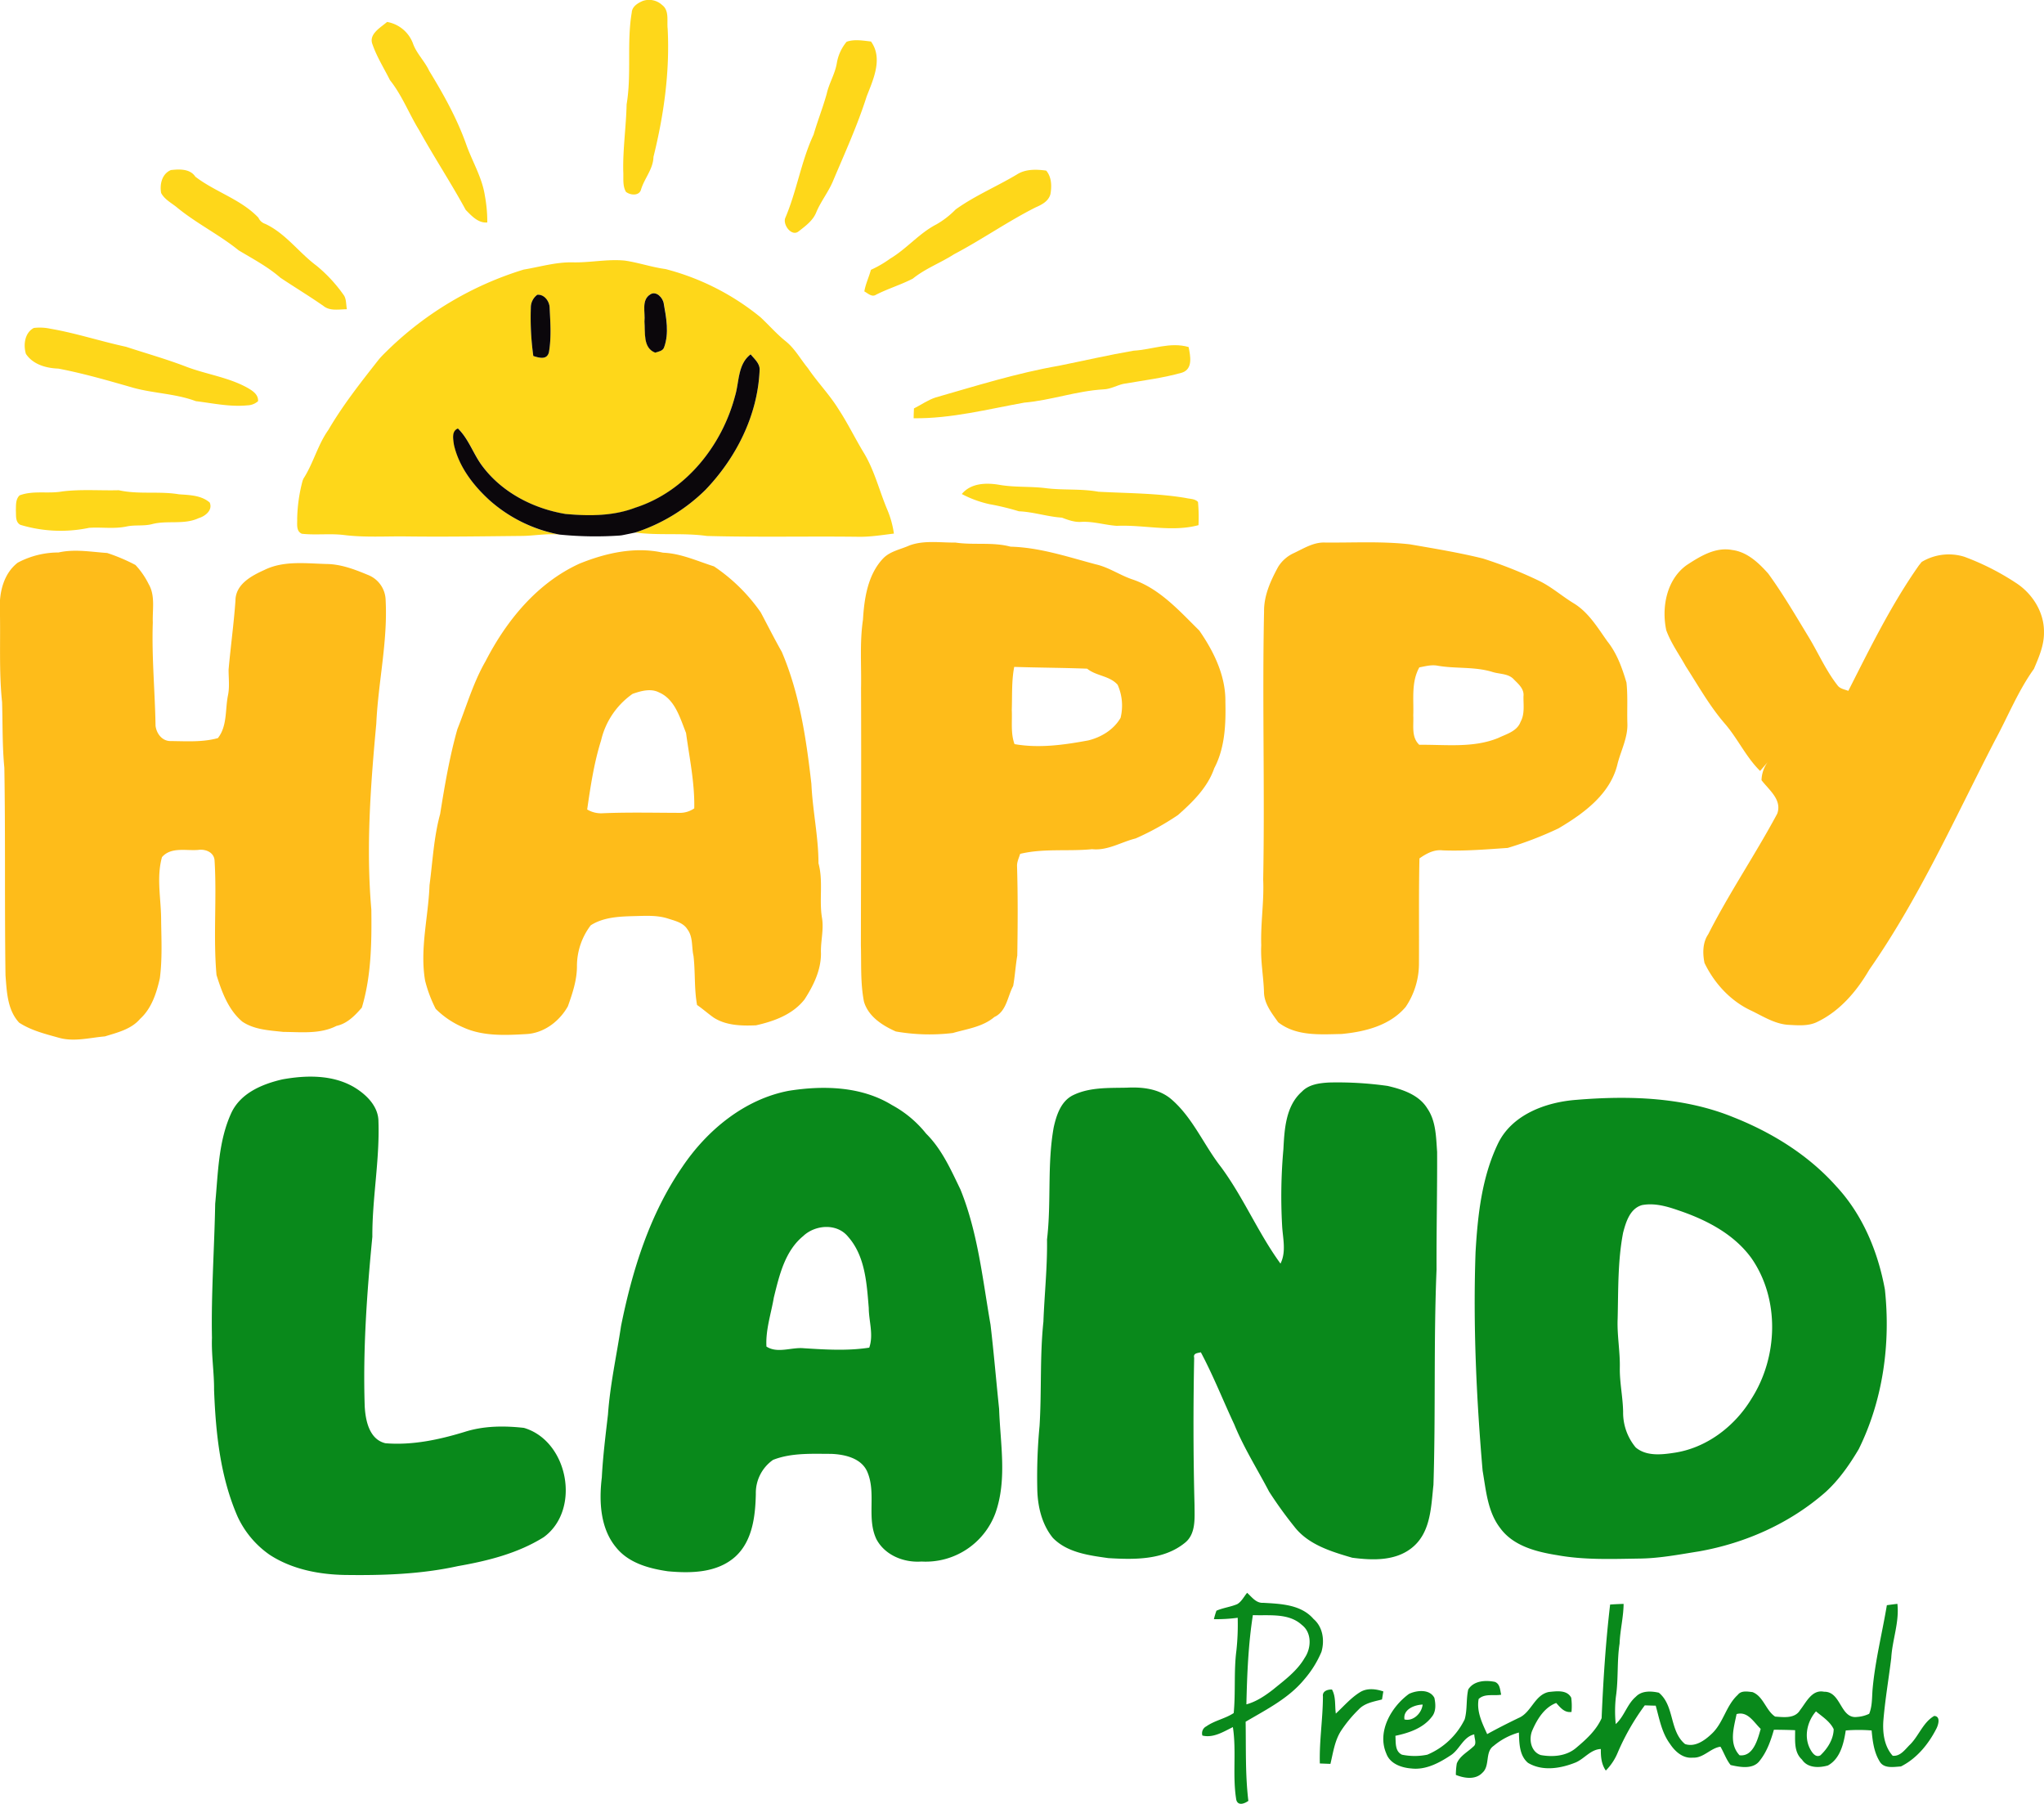
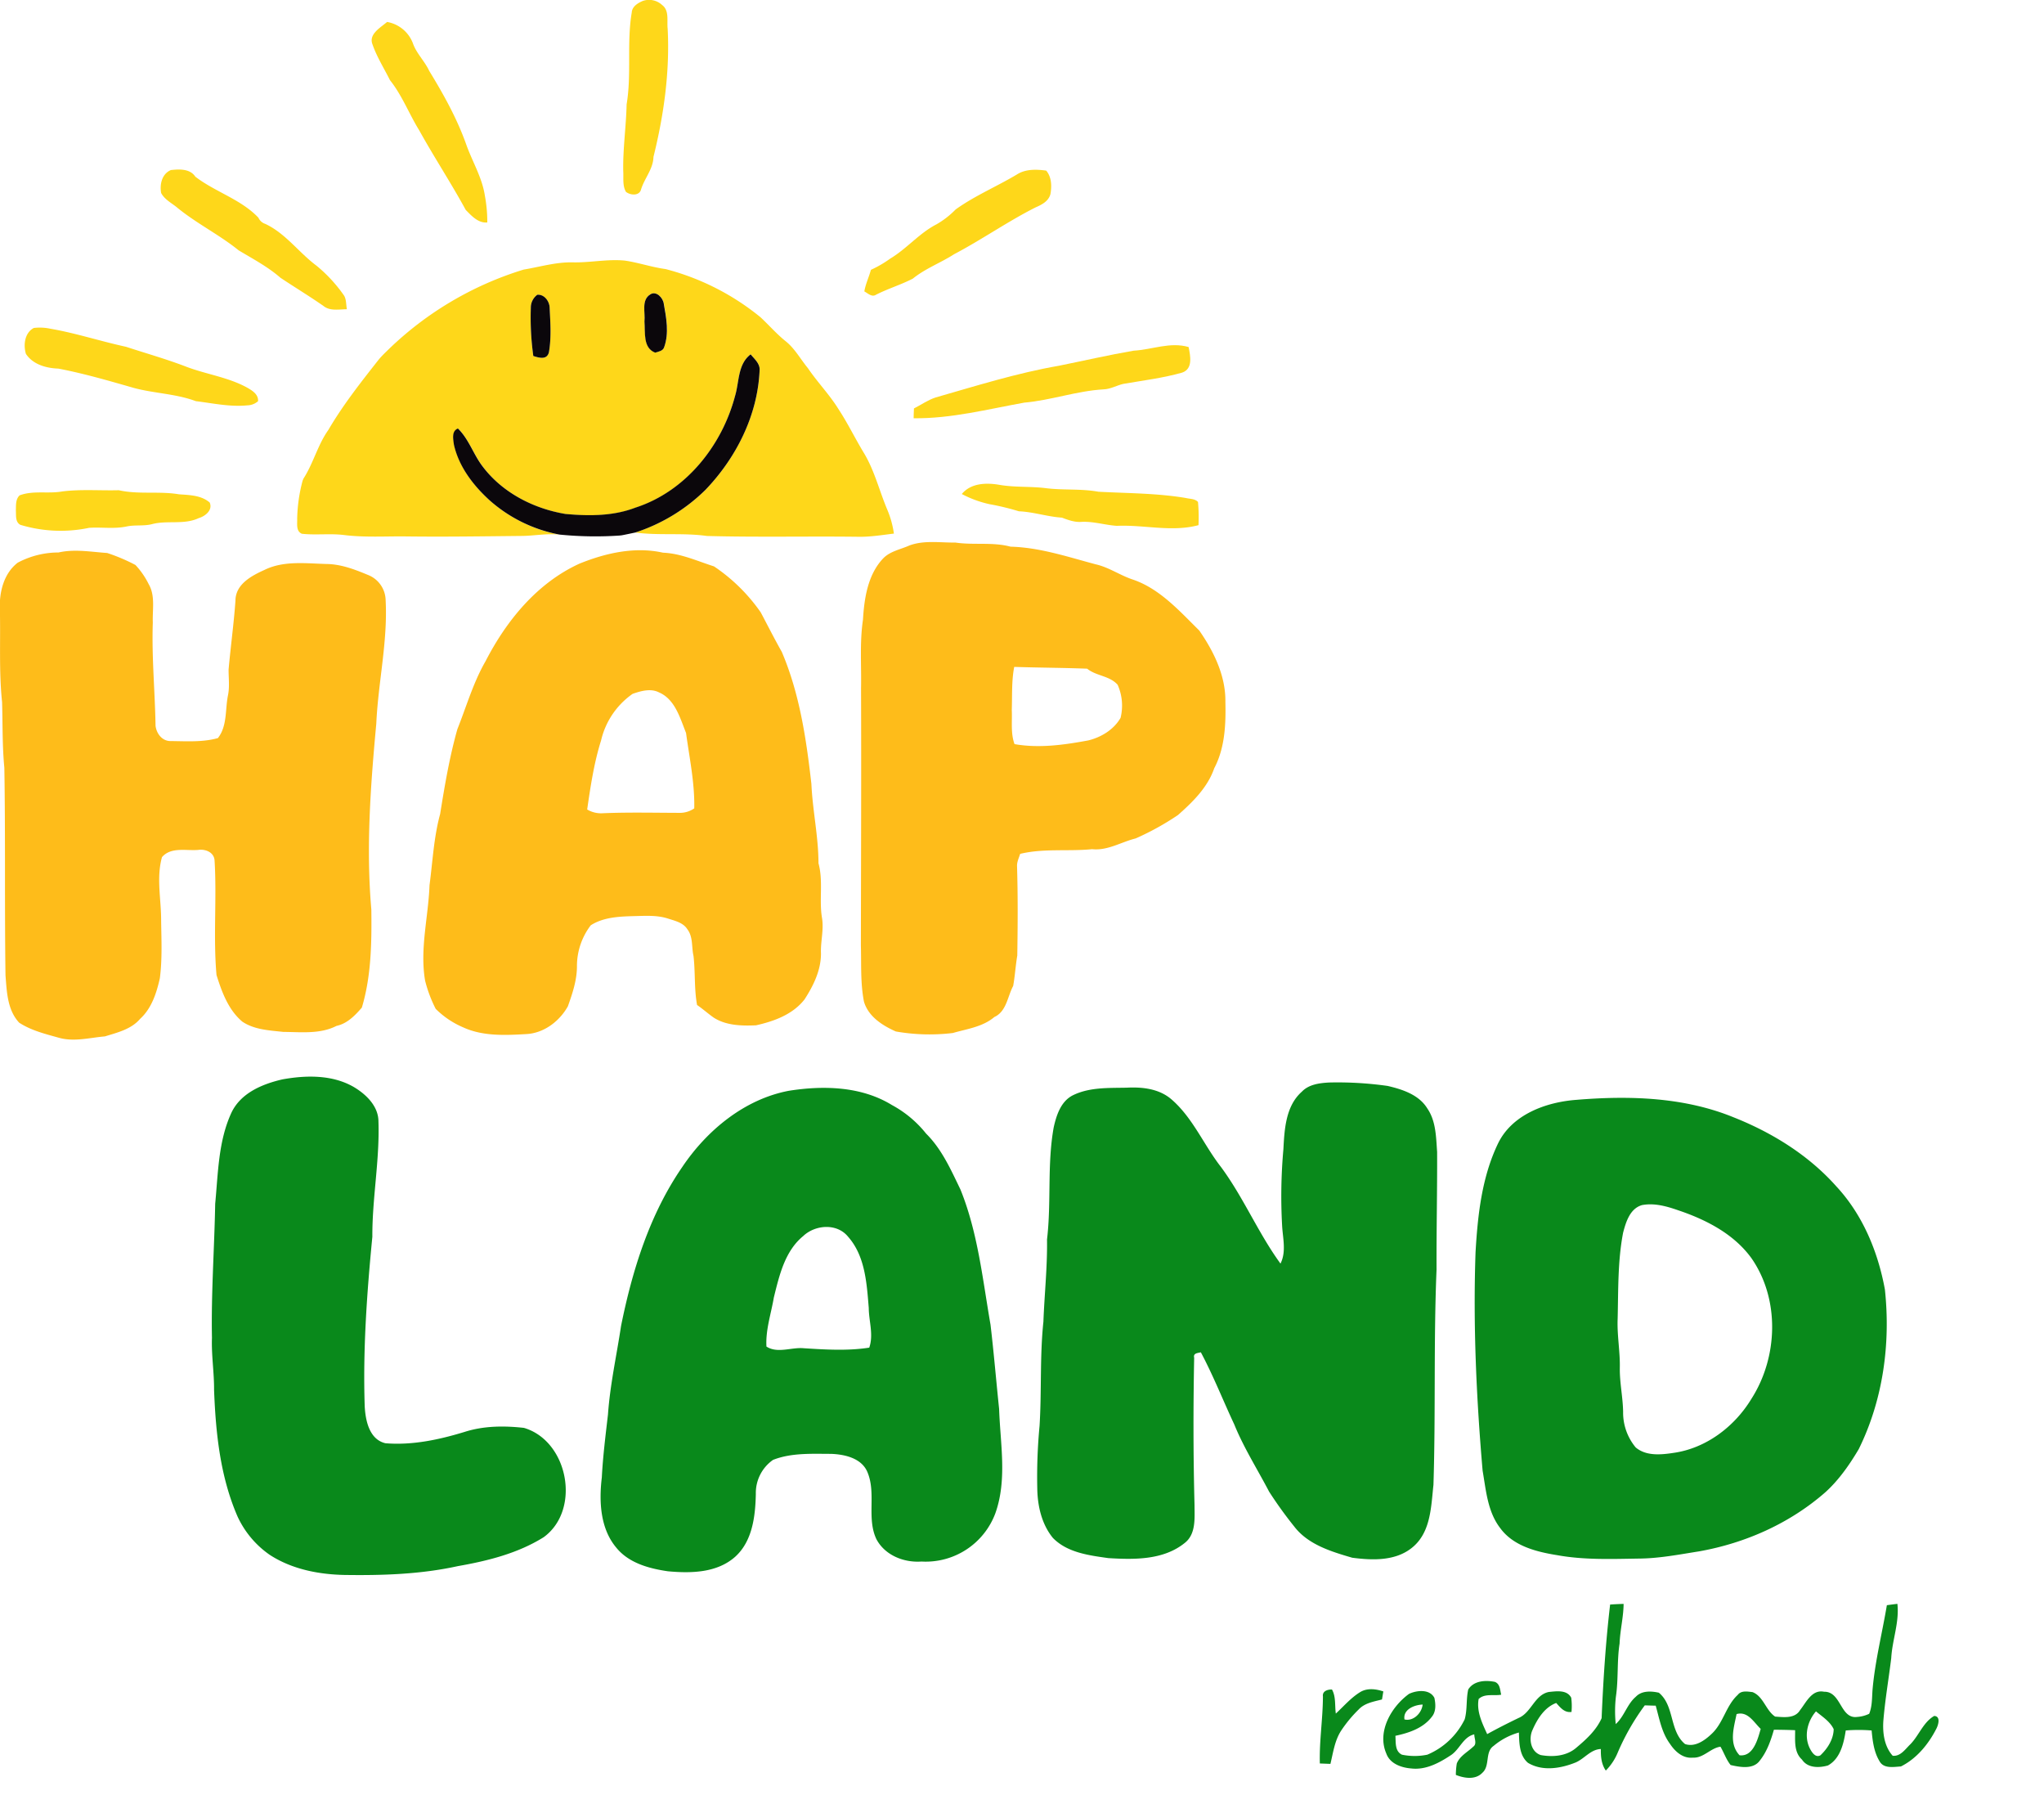
<svg xmlns="http://www.w3.org/2000/svg" viewBox="0 0 747.17 659.26">
  <title>happyland</title>
  <path d="M290.55,12.62a7,7,0,0,1,7.06,1.46c2.72,2,1.72,5.79,2.05,8.7.82,15.79-1.4,31.55-5.19,46.85-.11,4.49-3.36,7.85-4.57,12-.72,2.33-3.93,2-5.48.76-1.35-2.31-.82-5.11-1-7.65-.15-8.15,1.06-16.22,1.24-24.35,1.86-11.09,0-22.44,1.87-33.52C286.65,14.67,288.71,13.4,290.55,12.62Z" transform="translate(-55.6 -12.27)" style="fill:#fed71a" />
  <path d="M191.77,28.52c-1.52-3.77,2.93-6.15,5.33-8.23A12.38,12.38,0,0,1,206.5,28c1.29,3.78,4.33,6.57,6,10.18,5.19,8.49,10.09,17.27,13.45,26.67,2.2,6.32,5.86,12.17,6.88,18.86a52.58,52.58,0,0,1,.9,9.86c-3.31.32-5.77-2.43-7.89-4.59-5.37-9.86-11.55-19.24-17-29.08-3.71-6-6.25-12.78-10.7-18.35C196,37.25,193.37,33.12,191.77,28.52Z" transform="translate(-55.6 -12.27)" style="fill:#fed71a" />
-   <path d="M365.08,27.53c2.81-1,6-.41,8.91-.09,4.44,6.19.84,13.83-1.59,20.08C369,58.21,364.34,68.37,360,78.67c-1.67,3.88-4.35,7.22-6,11.14-1.17,3-3.87,5-6.35,6.92-2.59,2.3-6-2.32-5-4.8C346.89,82,348.45,71.22,353,61.47c1.45-5,3.4-9.89,4.8-14.93.84-3.81,3-7.19,3.67-11.06A16.42,16.42,0,0,1,365.08,27.53Z" transform="translate(-55.6 -12.27)" style="fill:#fed71a" />
  <path d="M114.5,82.8c-.57-3.21.3-7,3.57-8.38,3.12-.35,7-.52,8.93,2.42,7.26,5.58,16.71,8.27,23.07,15a4.11,4.11,0,0,0,2.47,2.24c7.46,3.47,12.26,10.46,18.73,15.27a53.93,53.93,0,0,1,10.14,11c.84,1.49.66,3.31,1,4.94-2.85,0-6.16.76-8.57-1.2-5.15-3.6-10.54-6.84-15.75-10.33-4.58-4-10-6.84-15.25-10-7.2-5.82-15.63-9.93-22.77-15.86C118.1,86.34,115.71,85.1,114.5,82.8Z" transform="translate(-55.6 -12.27)" style="fill:#fed71a" />
  <path d="M427.38,76c3.16-2,7.08-1.86,10.65-1.38,2,2.34,2.07,5.72,1.55,8.6-.7,2.6-3.14,3.86-5.42,4.84-10.23,5.16-19.63,11.77-29.78,17.11-4.92,3.17-10.53,5.22-15.1,8.93-4.36,2.25-9.1,3.66-13.47,5.89-1.51,1-3-.56-4.26-1.22.46-2.72,1.69-5.23,2.41-7.89a40.59,40.59,0,0,0,7.07-4.11c6.06-3.62,10.6-9.28,16.91-12.52a32.15,32.15,0,0,0,7-5.44C412,83.75,420,80.43,427.38,76Z" transform="translate(-55.6 -12.27)" style="fill:#fed71a" />
  <path d="M247,110.8c6-1,11.89-2.79,18-2.65,6.35.15,12.66-1.27,19-.64,5,.72,9.84,2.42,14.87,3.09a90.8,90.8,0,0,1,34.7,17.59c3.12,2.89,5.9,6.13,9.24,8.8s5.4,6.54,8.1,9.81c3.5,5.17,7.9,9.66,11.2,15,3.35,5.09,6,10.59,9.15,15.8,4,6.51,5.76,14.07,8.73,21.06a34.66,34.66,0,0,1,2.37,8.62c-4.44.53-8.87,1.28-13.36,1.16-18.34-.22-36.69.21-55-.29-8.71-1.23-17.52-.1-26.23-1.26a65.21,65.21,0,0,0,25.72-15.61c11.23-11.71,19-27.16,19.79-43.53.29-2.52-1.85-4.24-3.27-6-4.76,3.64-4.13,10-5.7,15.23-4.81,18.25-18.12,35-36.43,40.89-8.11,3.1-16.94,3.06-25.46,2.29-11.71-1.94-23.13-7.8-30.35-17.41-3.38-4.37-5-9.94-9-13.83-2.4,1-1.72,3.87-1.47,5.88,1.79,8.06,7.07,14.94,13.08,20.39a53.26,53.26,0,0,0,25.52,12.5c-4.72-.56-9.42.44-14.14.45-14,.14-28,.36-42,.18-7.47-.09-15,.41-22.41-.48-5.22-.7-10.5.08-15.72-.5-2.22-1-1.6-3.6-1.7-5.55a58.36,58.36,0,0,1,2-13.9l.31-.72c3.62-5.62,5.19-12.29,9.08-17.76,5.31-9.09,11.86-17.38,18.35-25.64,1-1.23,2.17-2.35,3.31-3.47l.33-.32A122.65,122.65,0,0,1,247,110.8Zm46.38,9c-3.42,2-1.81,6.64-2.17,9.91.33,3.89-.64,9.64,3.92,11.37,1.18-.35,2.86-.58,3.28-2,1.86-5.13.79-10.72-.15-15.94C297.94,121.1,295.48,118.47,293.35,119.84Zm-43.71,4.93a102.13,102.13,0,0,0,.88,17.65c2.09.68,5,1.54,5.7-1.35.94-5.34.53-10.85.27-16.24,0-2.37-2-5-4.52-4.79A5.79,5.79,0,0,0,249.64,124.77Z" transform="translate(-55.6 -12.27)" style="fill:#fed71a" />
  <path d="M65.08,141.61c-1-3.27-.47-7.72,2.88-9.48a18,18,0,0,1,6,.27C83.32,134,92.36,137,101.64,139c7.49,2.46,15.08,4.58,22.43,7.44,7.21,2.67,15,3.74,21.8,7.45,1.92,1.1,4.23,2.48,4.06,5a6.07,6.07,0,0,1-3.91,1.52c-6.33.63-12.57-.76-18.82-1.53l-.77-.27c-7.05-2.46-14.65-2.62-21.85-4.55-9.14-2.62-18.29-5.29-27.65-7.08C72.49,146.83,67.65,145.49,65.08,141.61Z" transform="translate(-55.6 -12.27)" style="fill:#fed71a" />
  <path d="M470,140.43c6.72-.36,13.32-3.3,20.09-1.33.63,3.22,1.67,7.94-2.34,9.34-7,2-14.35,2.88-21.54,4.13-2.44.56-4.67,1.92-7.21,2-9.82.56-19.2,4-29,4.85-13.39,2.41-26.75,5.88-40.43,5.71,0-1.2.07-2.4.12-3.59,2.63-1.32,5.06-3.07,7.89-4,14.91-4.27,29.77-8.94,45.08-11.6C451.8,144.1,460.86,142,470,140.43Z" transform="translate(-55.6 -12.27)" style="fill:#fed71a" />
  <path d="M407.18,192.82c3.31-4,8.82-4.17,13.56-3.39,5.56,1,11.23.55,16.83,1.21,6.48.87,13.08.16,19.54,1.34,10.64.58,21.36.51,31.9,2.28,1.51.38,3.36.23,4.51,1.46a61.51,61.51,0,0,1,.18,8.48c-9.77,2.62-19.89-.2-29.81.25-4.32-.28-8.5-1.65-12.86-1.46-2.56.22-4.93-.66-7.26-1.54-5.31-.34-10.39-2.1-15.72-2.32a93.3,93.3,0,0,0-10.8-2.61A40.2,40.2,0,0,1,407.18,192.82Z" transform="translate(-55.6 -12.27)" style="fill:#fed71a" />
  <path d="M78.33,191.88c6.85-.87,13.8-.27,20.69-.45,7.24,1.63,14.72.26,22,1.49,3.85.28,8.12.33,11.23,3,1.21,2.76-1.6,5-4,5.7-5.41,2.55-11.54.7-17.17,2.23-3,.74-6.11.19-9.11.81-4.55,1-9.21.2-13.81.52a50.88,50.88,0,0,1-25.11-1.1c-1.94-1.06-1.52-3.44-1.65-5.28.07-1.89-.14-4.08,1.38-5.5C67.81,191.44,73.2,192.8,78.33,191.88Z" transform="translate(-55.6 -12.27)" style="fill:#fed71a" />
-   <path d="M528.42,214.47c3.67-1.71,7.28-4.08,11.5-3.92,10.36.1,20.77-.52,31.09.66,8.9,1.54,17.83,3,26.63,5.17a158.89,158.89,0,0,1,20.48,8.12c4.61,2.2,8.44,5.66,12.8,8.29,5.38,3.3,8.66,8.84,12.23,13.86,3.51,4.38,5.43,9.78,7,15.09.53,5,.16,10,.33,15s-2.27,9.68-3.55,14.48c-2.49,11.14-12.36,18.32-21.64,23.8a132.37,132.37,0,0,1-18.56,7.14c-7.91.54-15.82,1.2-23.77.89-3.17-.38-6,1.19-8.49,2.94-.29,12.91-.09,25.82-.18,38.73a28.29,28.29,0,0,1-4.84,15.53c-5.76,6.84-14.91,9.1-23.44,9.91-7.88.15-16.54.88-23.16-4.27-2.36-3.33-5.19-6.86-5.21-11.14-.18-5.69-1.29-11.32-1-17-.27-8,1.07-16,.71-24,.62-32.68-.37-65.37.32-98-.07-5.86,2.41-11.26,5.14-16.29A13.15,13.15,0,0,1,528.42,214.47Zm46,41.71c-3,5.39-2,11.69-2.21,17.58.2,3.67-.79,7.89,2.2,10.71,9.65-.12,19.72,1.26,28.9-2.51,3-1.44,6.88-2.44,8.13-5.91,1.59-2.86,1-6.23,1.06-9.35.3-2.58-1.76-4.38-3.4-6-2-2.35-5.32-2-8-2.87-6.54-2-13.46-1.1-20.11-2.29C578.75,255.15,576.56,255.78,574.4,256.18Z" transform="translate(-55.6 -12.27)" style="fill:#febc1a" />
  <path d="M388,211.63c5.38-2,11.25-1,16.86-1.07,6.68,1,13.55-.27,20.14,1.5,10.66.28,20.86,3.71,31.08,6.44,4.75,1.05,8.79,3.93,13.36,5.49,10,3.3,17.23,11.51,24.54,18.71,5.31,7.64,9.69,16.56,9.55,26.08.2,8.21-.16,16.85-4.07,24.25-2.41,7-7.84,12.32-13.25,17.1a98.9,98.9,0,0,1-15.48,8.56c-5.33,1.32-10.24,4.53-15.92,3.93-8.75.87-17.68-.37-26.3,1.71-.43,1.43-1.16,2.83-1.14,4.37.33,10.93.26,21.87.09,32.8-.63,3.68-.84,7.45-1.5,11.1-2.08,3.87-2.43,9.33-6.87,11.35-4.29,3.64-10,4.34-15.18,5.85a71.42,71.42,0,0,1-20.85-.56c-4.89-2.18-10-5.42-11.63-10.85-1.35-6.78-.94-13.75-1.14-20.62.05-31.34.17-62.67.06-94,.17-8.32-.53-16.7.7-25,.47-7.87,1.77-16.58,7.46-22.5C381.07,213.68,384.82,213.07,388,211.63ZM426.34,256c-1,5.18-.71,10.5-.89,15.75.2,4.15-.46,8.47,1,12.47,9,1.58,18.09.29,26.95-1.35,4.74-1.15,9.35-3.95,11.82-8.26a18.75,18.75,0,0,0-1.07-12.07c-2.93-3.34-7.84-3.18-11.15-5.89C444.1,256.31,435.22,256.29,426.34,256Z" transform="translate(-55.6 -12.27)" style="fill:#febc1a" />
  <path d="M62.08,217.91A31.74,31.74,0,0,1,77,214.18c5.89-1.33,11.86-.21,17.78.19a66.56,66.56,0,0,1,10.33,4.38,28.94,28.94,0,0,1,4.84,7c2.47,4.24,1.33,9.32,1.51,14-.44,12.62.79,25.19,1,37.79.35,2.84,2.42,5.6,5.51,5.56,5.75.05,11.68.48,17.28-1.08,3.45-4.39,2.64-10.33,3.66-15.5.68-3.15.24-6.36.25-9.54.75-8.4,1.91-16.75,2.51-25.16,0-6,5.83-9.11,10.55-11.24,7.08-3.5,15.17-2.38,22.78-2.19,5.3.07,10.3,2,15.11,4a10.14,10.14,0,0,1,6.46,9.28c.79,15.12-2.74,30-3.42,45.09-2.09,22.56-3.79,45.29-1.81,67.92.14,12,0,24.28-3.47,35.84-2.53,2.91-5.34,5.84-9.26,6.68-6,3.07-12.9,2.24-19.43,2.2-5.11-.56-10.61-.79-15-3.75-5.13-4.32-7.49-10.84-9.44-17.05-1.23-13.91.15-27.94-.71-41.87-.2-3-3.35-4.24-6-3.84-4.42.37-9.91-1.19-13.22,2.63-2.12,7.63-.27,15.46-.31,23.22.1,7,.44,14.08-.47,21.06-1.21,5.37-3,11-7.21,14.82-3.24,3.82-8.29,5-12.87,6.42-5.57.47-11.27,2.07-16.81.5-5-1.39-10.14-2.66-14.53-5.51-4.34-4.67-4.52-11.31-5-17.3-.36-25.28,0-50.57-.42-75.85-.77-8-.59-16-.83-24-1.19-11.33-.52-22.74-.81-34.1C55.31,228.64,57,221.81,62.08,217.91Z" transform="translate(-55.6 -12.27)" style="fill:#febc1a" />
  <path d="M267.43,218.26c9.6-3.89,20.25-6.3,30.54-4,6.52.26,12.5,3.06,18.62,5a64.75,64.75,0,0,1,17.09,16.81c2.56,4.82,5,9.67,7.7,14.44,6.53,15.3,8.95,31.85,10.82,48.26.43,9.71,2.58,19.24,2.59,29,1.8,6.55.17,13.37,1.29,20,.72,4.33-.57,8.64-.38,13,0,6.1-2.75,11.71-6,16.74-4.3,5.52-11.13,8-17.74,9.48-5.24.23-10.92.11-15.47-2.81-2.09-1.47-4-3.19-6.09-4.62-1.08-5.94-.6-12-1.3-17.95-.75-3.23-.1-6.91-2.23-9.7-1.5-2.43-4.47-3.09-7-3.9-4.16-1.38-8.6-1-12.9-.92-5.26.14-10.87.44-15.42,3.34a24.61,24.61,0,0,0-5.05,15c0,5.05-1.64,9.9-3.31,14.6-3.07,5.49-8.76,9.83-15.2,10.16-7.69.45-15.84.84-23-2.42a32.05,32.05,0,0,1-10.12-6.79A48.62,48.62,0,0,1,211,370.7c-2-11.65,1.19-23.29,1.61-34.93,1.15-8.69,1.56-17.51,3.88-26,1.67-10.42,3.43-20.84,6.3-31,3.33-8.34,5.81-17.08,10.33-24.9C240.77,239,252,225.3,267.43,218.26Zm19.42,47.59a28.68,28.68,0,0,0-11.52,17c-2.59,8.23-3.86,16.75-5.09,25.26a9.87,9.87,0,0,0,5.74,1.37c9.35-.39,18.7-.16,28.06-.14a9.15,9.15,0,0,0,5.34-1.64c.2-9.26-1.76-18.4-3-27.56-2.2-5.45-4-12.29-9.9-14.83C293.46,263.77,289.89,264.79,286.85,265.85Z" transform="translate(-55.6 -12.27)" style="fill:#febc1a" />
-   <path d="M672.18,218.78c4.88-3.19,10.47-6.67,16.58-5.51,5.47.68,9.67,4.66,13.18,8.6l.45.61c5.22,7.27,9.73,15,14.38,22.65,3.52,5.82,6.26,12.15,10.47,17.54.91,1.35,2.64,1.54,4,2.09,7.94-15.64,15.7-31.49,25.82-45.88l1-1.24a19.21,19.21,0,0,1,15.6-1.89,92.84,92.84,0,0,1,18.76,9.49c6.05,3.87,10.42,10.72,10.34,18,.1,4.76-1.85,9.21-3.68,13.5-5.79,8.06-9.47,17.34-14.17,26-14.65,28.32-27.69,57.67-46,83.91-4.53,7.77-10.61,15-18.83,19-3.37,1.76-7.31,1.33-11,1.15-4.84-.4-9-3.08-13.25-5.14-7.59-3.49-13.57-10-17.17-17.48-.7-3.48-.71-7.41,1.36-10.45,7.66-15.11,17.23-29.15,25.23-44.08,1.85-5.09-3-8.65-5.74-12.25a11.72,11.72,0,0,1,2.26-6.61q-1.37,1.63-2.78,3.23c-5.21-5.13-8.22-11.94-13-17.41-5.5-6.38-9.62-13.77-14.17-20.82-2.42-4.36-5.4-8.46-7.12-13.16C662.9,234.27,664.79,224.05,672.18,218.78Z" transform="translate(-55.6 -12.27)" style="fill:#febc1a" />
  <path d="M293.35,119.84c2.13-1.37,4.59,1.26,4.88,3.37.94,5.22,2,10.81.15,15.94-.42,1.39-2.1,1.62-3.28,2-4.56-1.73-3.59-7.48-3.92-11.37C291.54,126.48,289.93,121.87,293.35,119.84Z" transform="translate(-55.6 -12.27)" style="fill:#0b070b" />
  <path d="M249.64,124.77A5.79,5.79,0,0,1,252,120c2.57-.25,4.49,2.42,4.52,4.79.26,5.39.67,10.9-.27,16.24-.73,2.89-3.61,2-5.7,1.35A102.13,102.13,0,0,1,249.64,124.77Z" transform="translate(-55.6 -12.27)" style="fill:#0b070b" />
  <path d="M324.29,157c1.57-5.19.94-11.59,5.7-15.23,1.42,1.74,3.56,3.46,3.27,6-.75,16.37-8.56,31.82-19.79,43.53a65.21,65.21,0,0,1-25.72,15.61c-1.64.33-3.27.7-4.9,1L282,208a131,131,0,0,1-21.88-.36,53.26,53.26,0,0,1-25.52-12.5c-6-5.45-11.29-12.33-13.08-20.39-.25-2-.93-4.91,1.47-5.88,4,3.89,5.65,9.46,9,13.83,7.22,9.61,18.64,15.47,30.35,17.41,8.52.77,17.35.81,25.46-2.29C306.17,191.93,319.48,175.22,324.29,157Z" transform="translate(-55.6 -12.27)" style="fill:#0b070b" />
  <path d="M158.88,406.74c8.68-1.56,18.31-1.74,26.16,2.86,4.48,2.69,8.91,7,8.9,12.56.48,14.1-2.3,28-2.23,42.14-2,20.57-3.48,41.26-2.79,61.95.28,5.17,1.67,12.11,7.59,13.48,9.85.8,19.66-1.31,29-4.17,7-2.22,14.41-2.25,21.6-1.45,16.19,4.73,21,29.91,7.24,39.95-9.46,5.92-20.46,8.66-31.35,10.57-13.63,3-27.65,3.44-41.56,3.23-9.49-.2-19.25-2.13-27.29-7.38a34.78,34.78,0,0,1-11.7-13.94c-6.36-14.57-8-30.6-8.6-46.32.05-6.34-1-12.63-.77-19-.32-16.37.89-32.68,1.18-49,1.08-11.18,1.12-22.87,5.92-33.26C143.59,411.7,151.54,408.42,158.88,406.74Z" transform="translate(-55.6 -12.27)" style="fill:#09891b" />
-   <path d="M531.48,411.25c2.58-2.7,6.47-3.16,10-3.36a130.36,130.36,0,0,1,21.35,1.25c5.4,1.25,11.42,3.21,14.49,8.19,3.21,4.64,3.21,10.52,3.61,15.93.06,14.33-.27,28.66-.21,43-1.09,26.2-.3,52.45-1.13,78.66-.85,7.69-.92,16.73-7.09,22.35s-15,5.29-22.6,4.3c-7.7-2.25-16.14-4.78-21.22-11.43a148.69,148.69,0,0,1-9.17-12.73c-4.27-8.17-9.25-16-12.73-24.55-4.11-8.78-7.66-17.81-12.22-26.37-1.16.31-2.86.28-2.44,2-.35,17.92-.34,35.86.13,53.79,0,4.81.63,10.73-3.72,14-7.78,6.19-18.38,6-27.78,5.43-7.1-1-15.05-2-20.29-7.4-4.08-5-5.59-11.65-5.69-18a197.1,197.1,0,0,1,.84-23c.78-12.64.07-25.36,1.4-38,.38-10,1.47-20,1.32-30.06,1.62-13.62,0-27.44,2.45-41,1-4.46,2.63-9.49,7-11.69,6.09-3,13.09-2.64,19.69-2.78,5.71-.3,11.81.37,16.32,4.24,7.86,6.77,11.84,16.7,18.13,24.74,8.24,11.15,13.6,24.13,21.75,35.31,2.18-4.32.85-9.24.6-13.82a192.83,192.83,0,0,1,.47-28C525.12,424.91,525.6,416.44,531.48,411.25Z" transform="translate(-55.6 -12.27)" style="fill:#09891b" />
+   <path d="M531.48,411.25c2.58-2.7,6.47-3.16,10-3.36a130.36,130.36,0,0,1,21.35,1.25c5.4,1.25,11.42,3.21,14.49,8.19,3.21,4.64,3.21,10.52,3.61,15.93.06,14.33-.27,28.66-.21,43-1.09,26.2-.3,52.45-1.13,78.66-.85,7.69-.92,16.73-7.09,22.35s-15,5.29-22.6,4.3c-7.7-2.25-16.14-4.78-21.22-11.43a148.69,148.69,0,0,1-9.17-12.73c-4.27-8.17-9.25-16-12.73-24.55-4.11-8.78-7.66-17.81-12.22-26.37-1.16.31-2.86.28-2.44,2-.35,17.92-.34,35.86.13,53.79,0,4.81.63,10.73-3.72,14-7.78,6.19-18.38,6-27.78,5.43-7.1-1-15.05-2-20.29-7.4-4.08-5-5.59-11.65-5.69-18a197.1,197.1,0,0,1,.84-23c.78-12.64.07-25.36,1.4-38,.38-10,1.47-20,1.32-30.06,1.62-13.62,0-27.44,2.45-41,1-4.46,2.63-9.49,7-11.69,6.09-3,13.09-2.64,19.69-2.78,5.71-.3,11.81.37,16.32,4.24,7.86,6.77,11.84,16.7,18.13,24.74,8.24,11.15,13.6,24.13,21.75,35.31,2.18-4.32.85-9.24.6-13.82a192.83,192.83,0,0,1,.47-28C525.12,424.91,525.6,416.44,531.48,411.25" transform="translate(-55.6 -12.27)" style="fill:#09891b" />
  <path d="M343.92,410.92c12.63-2,26.51-1.68,37.71,5.2a40.68,40.68,0,0,1,12.51,10.46c5.76,5.7,9.06,13.22,12.54,20.4,6.39,15.76,8.1,32.81,11,49.43,1.21,10.25,2.07,20.53,3.14,30.79.42,12.67,3,25.86-1.38,38.14a27.17,27.17,0,0,1-27,17.62c-6.44.46-13.32-2.27-16.46-8.14-3.69-7.72,0-16.74-3.3-24.54-2.12-5.1-8.23-6.46-13.18-6.67-7.13,0-14.56-.45-21.32,2.2a14.76,14.76,0,0,0-6.29,12.43c-.17,8-1.18,17.15-7.47,22.91-6.67,6-16.26,6.15-24.69,5.37-6.87-1-14.3-3-18.86-8.65-5.88-7-6.33-16.9-5.28-25.62.4-7.69,1.36-15.34,2.25-23,.77-10.91,3.16-21.62,4.79-32.42,4.12-20.4,10.47-40.81,22.39-58.09C314.05,425.31,327.75,414,343.92,410.92Zm5.4,53c-6.81,5.49-8.85,14.47-10.85,22.55-1,5.94-3.05,11.82-2.7,17.92,4.06,2.65,9.2.16,13.72.62,7.95.5,15.94,1,23.86-.22,1.64-4.73-.15-9.68-.18-14.5-.74-9-1.29-19-7.61-26.1C361.53,459.28,353.73,459.85,349.32,463.9Z" transform="translate(-55.6 -12.27)" style="fill:#09891b" />
  <path d="M631.78,414.23c19.3-1.6,39.37-1.05,57.52,6.38,14.08,5.58,27.39,13.82,37.53,25.21,9.66,10.38,15.25,23.89,17.78,37.72,2.13,19.81-.69,40.38-9.56,58.34-3.38,5.7-7.23,11.24-12.16,15.72-13,11.4-29.25,18.63-46.19,21.64-7.36,1.16-14.72,2.61-22.2,2.64-9.93.16-20,.53-29.76-1.26-7.57-1.21-16-3.36-20.73-9.86-4.65-6-5.2-13.83-6.45-21-2.28-26.55-3.52-53.24-2.58-79.9.79-13.55,2.29-27.45,8.28-39.82C608.44,419.52,620.78,415.06,631.78,414.23Zm24.06,38.46c-4.41,1.25-5.88,6.14-6.92,10.07-2,10.36-1.74,21-2,31.49-.25,6,.93,12,.79,18-.07,5.36,1.12,10.64,1.21,16a19.89,19.89,0,0,0,4.59,13c3.8,3.23,9.24,2.7,13.84,2,11.9-1.67,22.31-9.6,28.46-19.74,9.74-15.21,10.48-36.4,0-51.44-6.45-8.88-16.61-14.07-26.78-17.49C664.81,453.11,660.33,451.85,655.84,452.69Z" transform="translate(-55.6 -12.27)" style="fill:#09891b" />
-   <path d="M507.84,598.54c1.63-.94,2.46-2.76,3.64-4.15,1.74,1.56,3.29,3.85,5.94,3.66,6.43.37,13.78.62,18.34,5.91,3.44,2.95,4.09,7.87,2.89,12a37.41,37.41,0,0,1-6.3,10.09c-5.68,6.92-13.86,11-21.42,15.46.17,9.65-.16,19.32,1,28.92-1.38,1-3.76,1.94-4.41-.36-1.47-8.77.11-17.81-1.25-26.6-3.45,1.69-7.13,4.06-11.14,3.09a2.82,2.82,0,0,1,1.44-3.37c3.07-2.16,6.9-2.8,10-4.85.74-7.62,0-15.35,1-22.95a88.93,88.93,0,0,0,.46-11.88,57.43,57.43,0,0,1-8.69.51,28.3,28.3,0,0,1,.92-3.09C502.71,599.86,505.4,599.57,507.84,598.54Zm5.74,4c-1.69,10.78-2.12,21.72-2.37,32.62,3.66-1,6.82-3.14,9.77-5.43,4.21-3.45,8.77-6.76,11.54-11.57,2.44-3.55,2.67-9.17-1-12C526.7,601.7,519.62,602.78,513.58,602.55Z" transform="translate(-55.6 -12.27)" style="fill:#09891b" />
  <path d="M644.17,598.68c1.63-.12,3.28-.19,4.93-.24-.05,4.87-1.29,9.62-1.47,14.49-1,6.44-.39,13-1.35,19.43a47,47,0,0,0-.06,10c3.14-2.8,4.12-7.26,7.36-10,2.15-2.26,5.59-2.09,8.4-1.46,5.78,4.73,3.82,14,9.57,18.76,3.63,1.24,7.15-1.28,9.67-3.66,4.36-4,5.26-10.35,9.62-14.32,1.25-1.67,3.58-1.2,5.37-1,4,1.52,4.87,6.71,8.28,8.95,3.11.21,7.21.81,9.1-2.35,2.27-2.86,4.33-7.64,8.79-6.73,6.31-.15,5.87,10.05,12.12,9.2a12,12,0,0,0,4.37-1.15c1.13-2.78,1-5.82,1.22-8.75.91-10.44,3.51-20.62,5.24-30.93,1.27-.18,2.56-.35,3.85-.5.76,6.75-1.88,13.17-2.25,19.84-.94,7.66-2.26,15.27-2.89,23-.29,4.4.36,9.28,3.42,12.68,2.88.31,4.63-2.47,6.49-4.23,3.13-3.23,4.67-8,8.68-10.32,2.43.12,1.53,3.2.84,4.57-2.87,5.66-7.2,11-13,13.89-2.7.16-6.35.92-7.87-2-2-3.32-2.5-7.35-2.84-11.15a58.58,58.58,0,0,0-9.46,0c-.72,4.7-2,10.31-6.51,12.79-3.24.92-7.41,1-9.48-2.14-3.05-2.77-2.47-7.06-2.52-10.75-2.58-.11-5.17-.15-7.75-.17-1.15,4-2.54,8-5.16,11.29-2.4,3.31-7.23,2.39-10.66,1.61-1.63-2-2.42-4.51-3.72-6.7-3.63.5-6.22,4.22-10.07,4-3.67.39-6.56-2.26-8.42-5.1-3-4.08-3.84-9.15-5.18-13.9-1.34,0-2.67-.08-4-.1A86,86,0,0,0,647,652.66a20.24,20.24,0,0,1-4.41,6.69c-1.63-2.33-1.86-5.13-1.81-7.87-3.72.12-6,3.55-9.22,4.92-5.46,2.2-12.11,3.32-17.42.13-3.2-2.71-3.17-7.25-3.32-11.08a24.74,24.74,0,0,0-9.24,4.89c-3.26,2.23-1.2,7.26-4.12,9.83-2.52,2.66-6.62,2-9.68.77a26.36,26.36,0,0,1,.34-4.17c1.1-2.76,3.93-4.16,6-6.14,1.49-1,.36-3.08.4-4.51-4.07.92-5.31,5.48-8.55,7.61-4.25,2.81-9.16,5.47-14.44,4.86-3.61-.27-7.8-1.7-9.15-5.41-3.52-8,1.77-17.13,8.29-21.86,2.84-1.33,7.53-1.83,9.26,1.46.49,2.29.66,5-.94,6.93-3.17,4.17-8.39,5.9-13.31,6.94.19,2.43-.25,5.62,2.39,6.9a23,23,0,0,0,9.28,0,26.7,26.7,0,0,0,13.66-12.93c1-3.55.48-7.32,1.29-10.89,2-3.25,6.37-3.48,9.73-2.79,1.95.74,1.89,3,2.32,4.69-2.74.5-6-.54-8.24,1.57-.83,4.54,1.29,8.82,3.12,12.83,3.74-2.08,7.57-4,11.42-5.87,4.73-1.93,5.86-8.46,11.11-9.53,2.77-.27,6.63-.89,8.19,2.1a23.16,23.16,0,0,1,.1,5.2c-2.59.35-4.06-1.59-5.59-3.28-4.28,1.61-6.88,5.81-8.64,9.81-1.5,3.21-.72,8,3,9.23,4.33.77,9.21.42,12.74-2.48,3.72-3.11,7.52-6.51,9.5-11C641.65,626.35,642.54,612.48,644.17,598.68Zm-75.13,42c3.26.73,6.27-2.35,6.6-5.45C572.67,635.32,568.38,637,569,640.68Zm121.36-2c-1,5-2.91,10.78,1.07,15.08,5,.61,6.66-5.82,7.74-9.64C696.71,641.74,694.51,637.56,690.4,638.71Zm29.05-1c-3.23,3.66-4.52,9.25-2.21,13.71.72,1.35,2,3.37,3.8,2.39,2.61-2.47,4.79-5.88,4.85-9.56C724.57,641.43,721.78,639.69,719.45,637.75Z" transform="translate(-55.6 -12.27)" style="fill:#09891b" />
  <path d="M552.8,630.68c2.56-1.57,5.75-1.17,8.47-.25-.17,1-.33,2-.49,2.94-3,.78-6.28,1.28-8.49,3.62a48,48,0,0,0-6.44,7.77c-2.36,3.63-2.92,8-3.92,12.15l-3.87-.15c-.23-8.19,1.1-16.3,1.13-24.48-.29-2,1.76-2.59,3.3-2.55,1.49,2.6,1,5.89,1.41,8.8C546.8,635.84,549.41,632.76,552.8,630.68Z" transform="translate(-55.6 -12.27)" style="fill:#09891b" />
</svg>